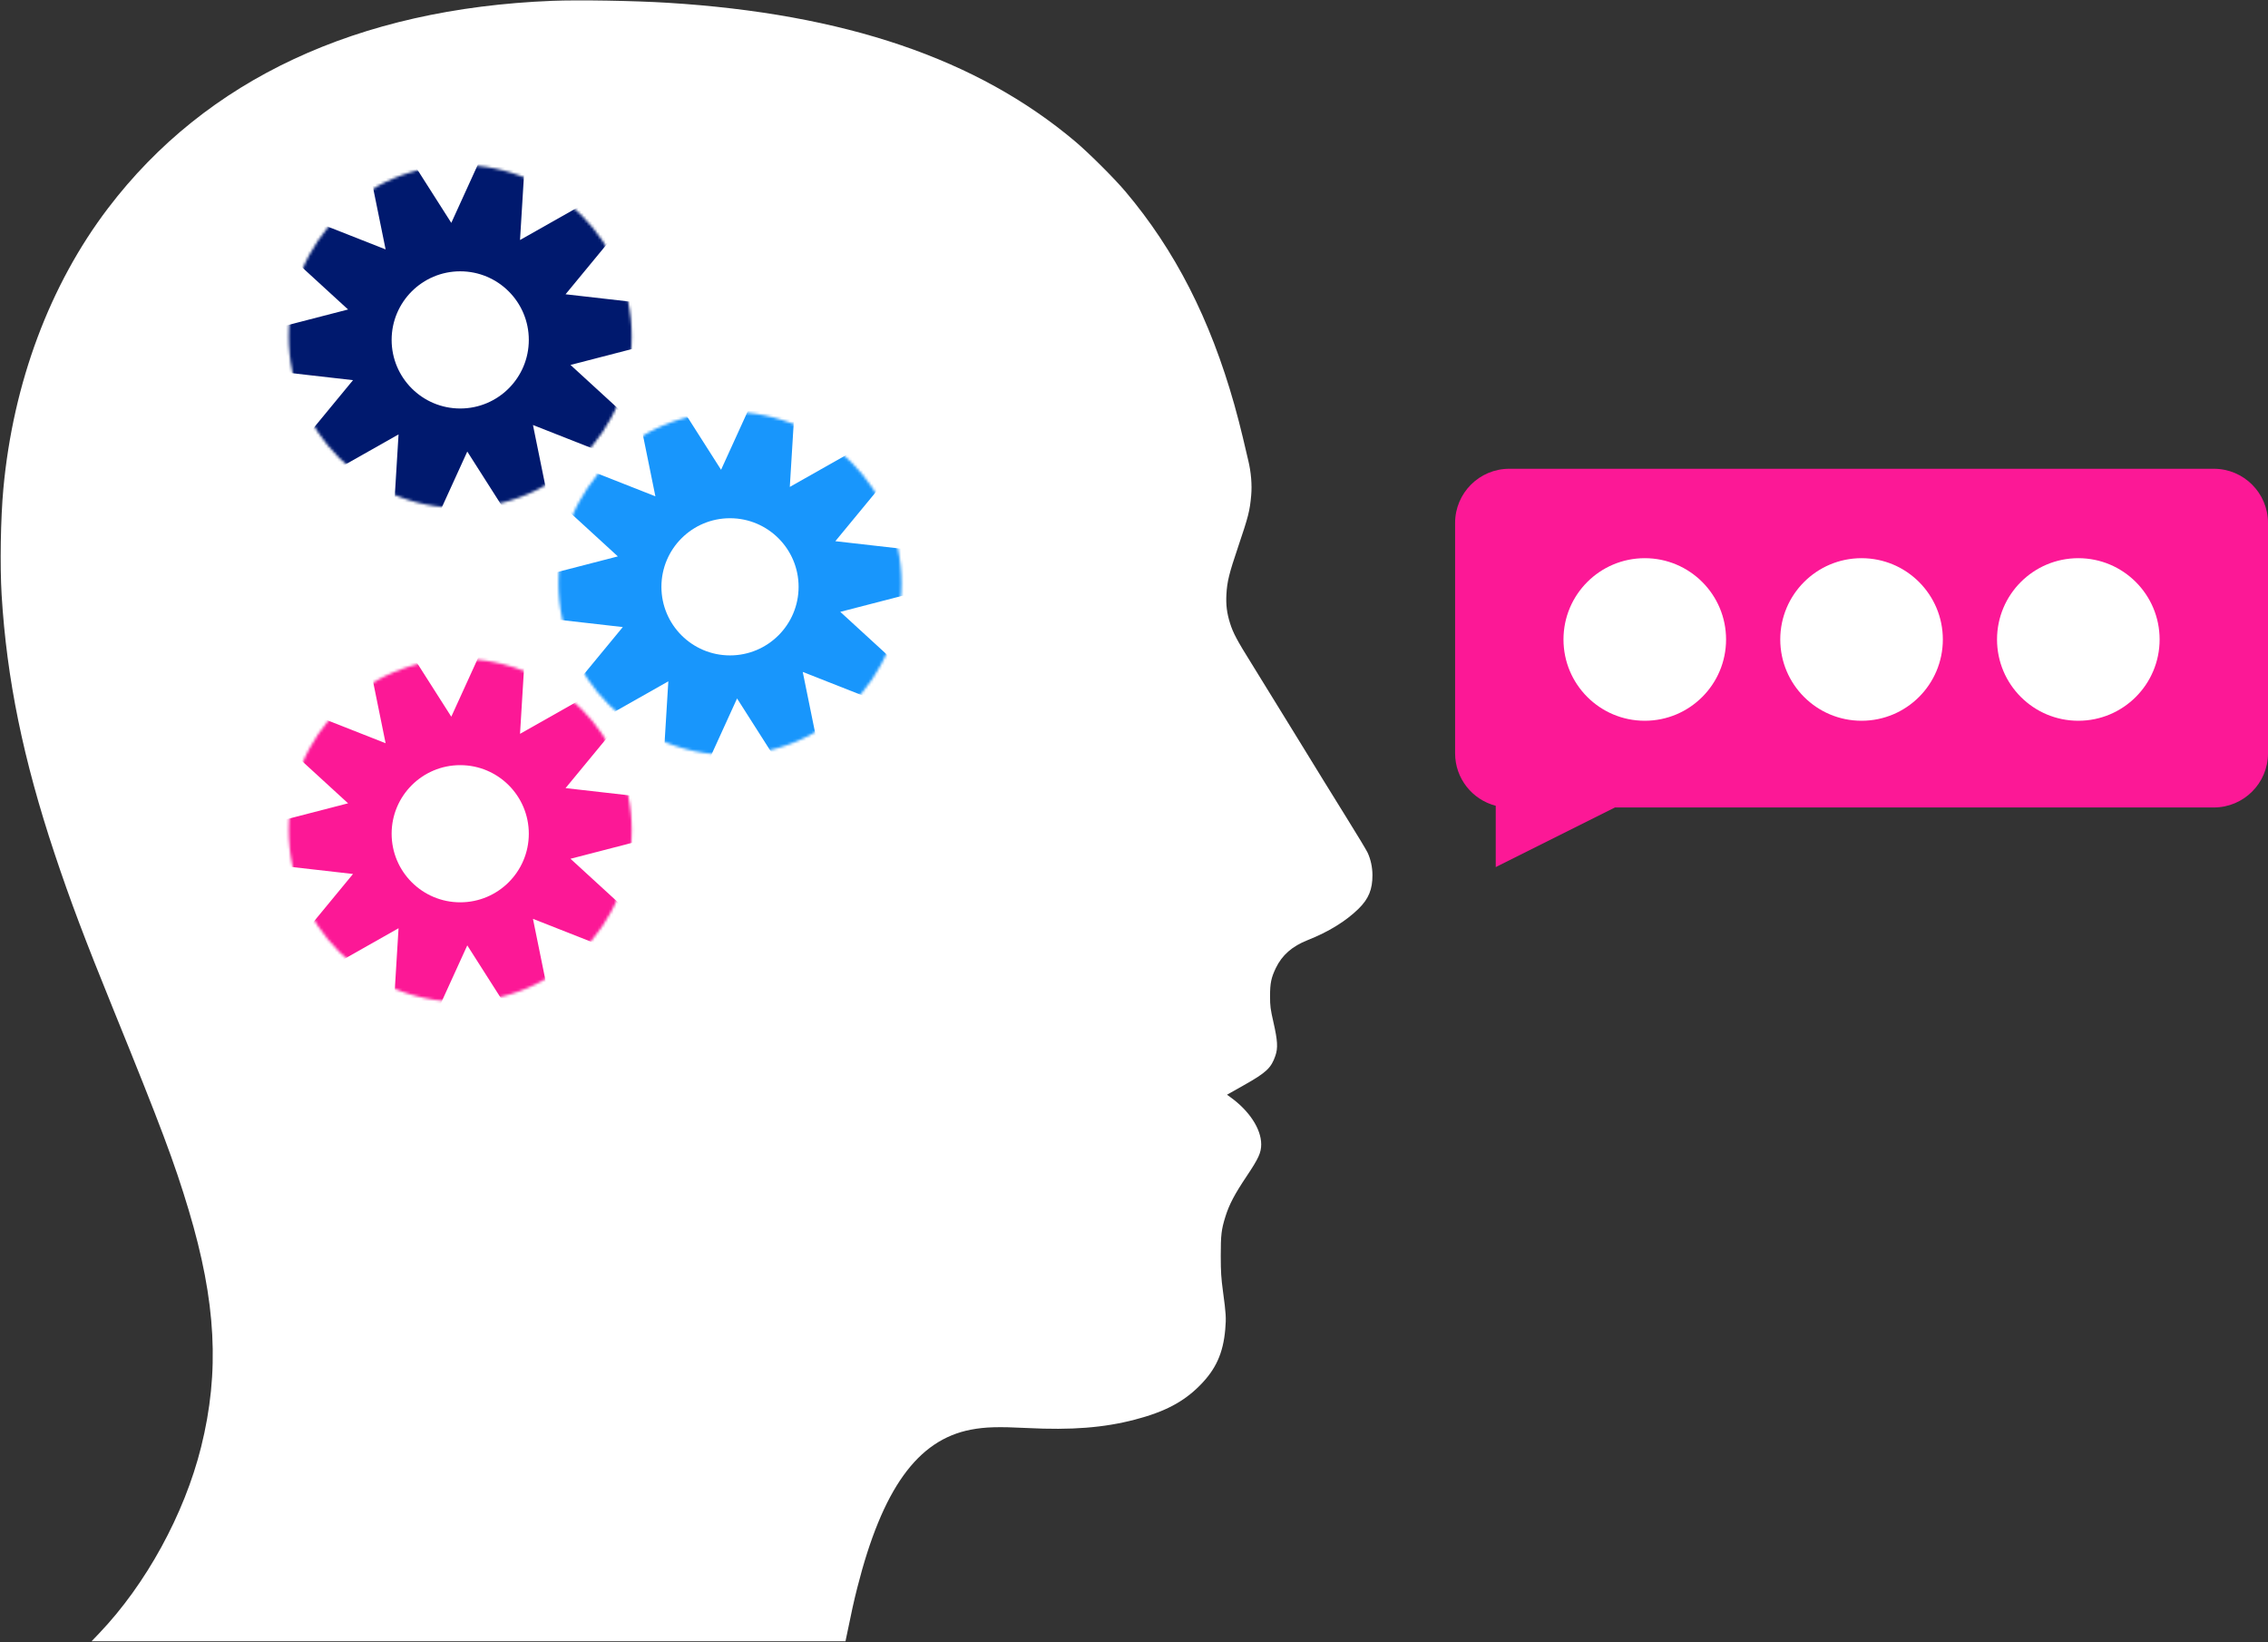
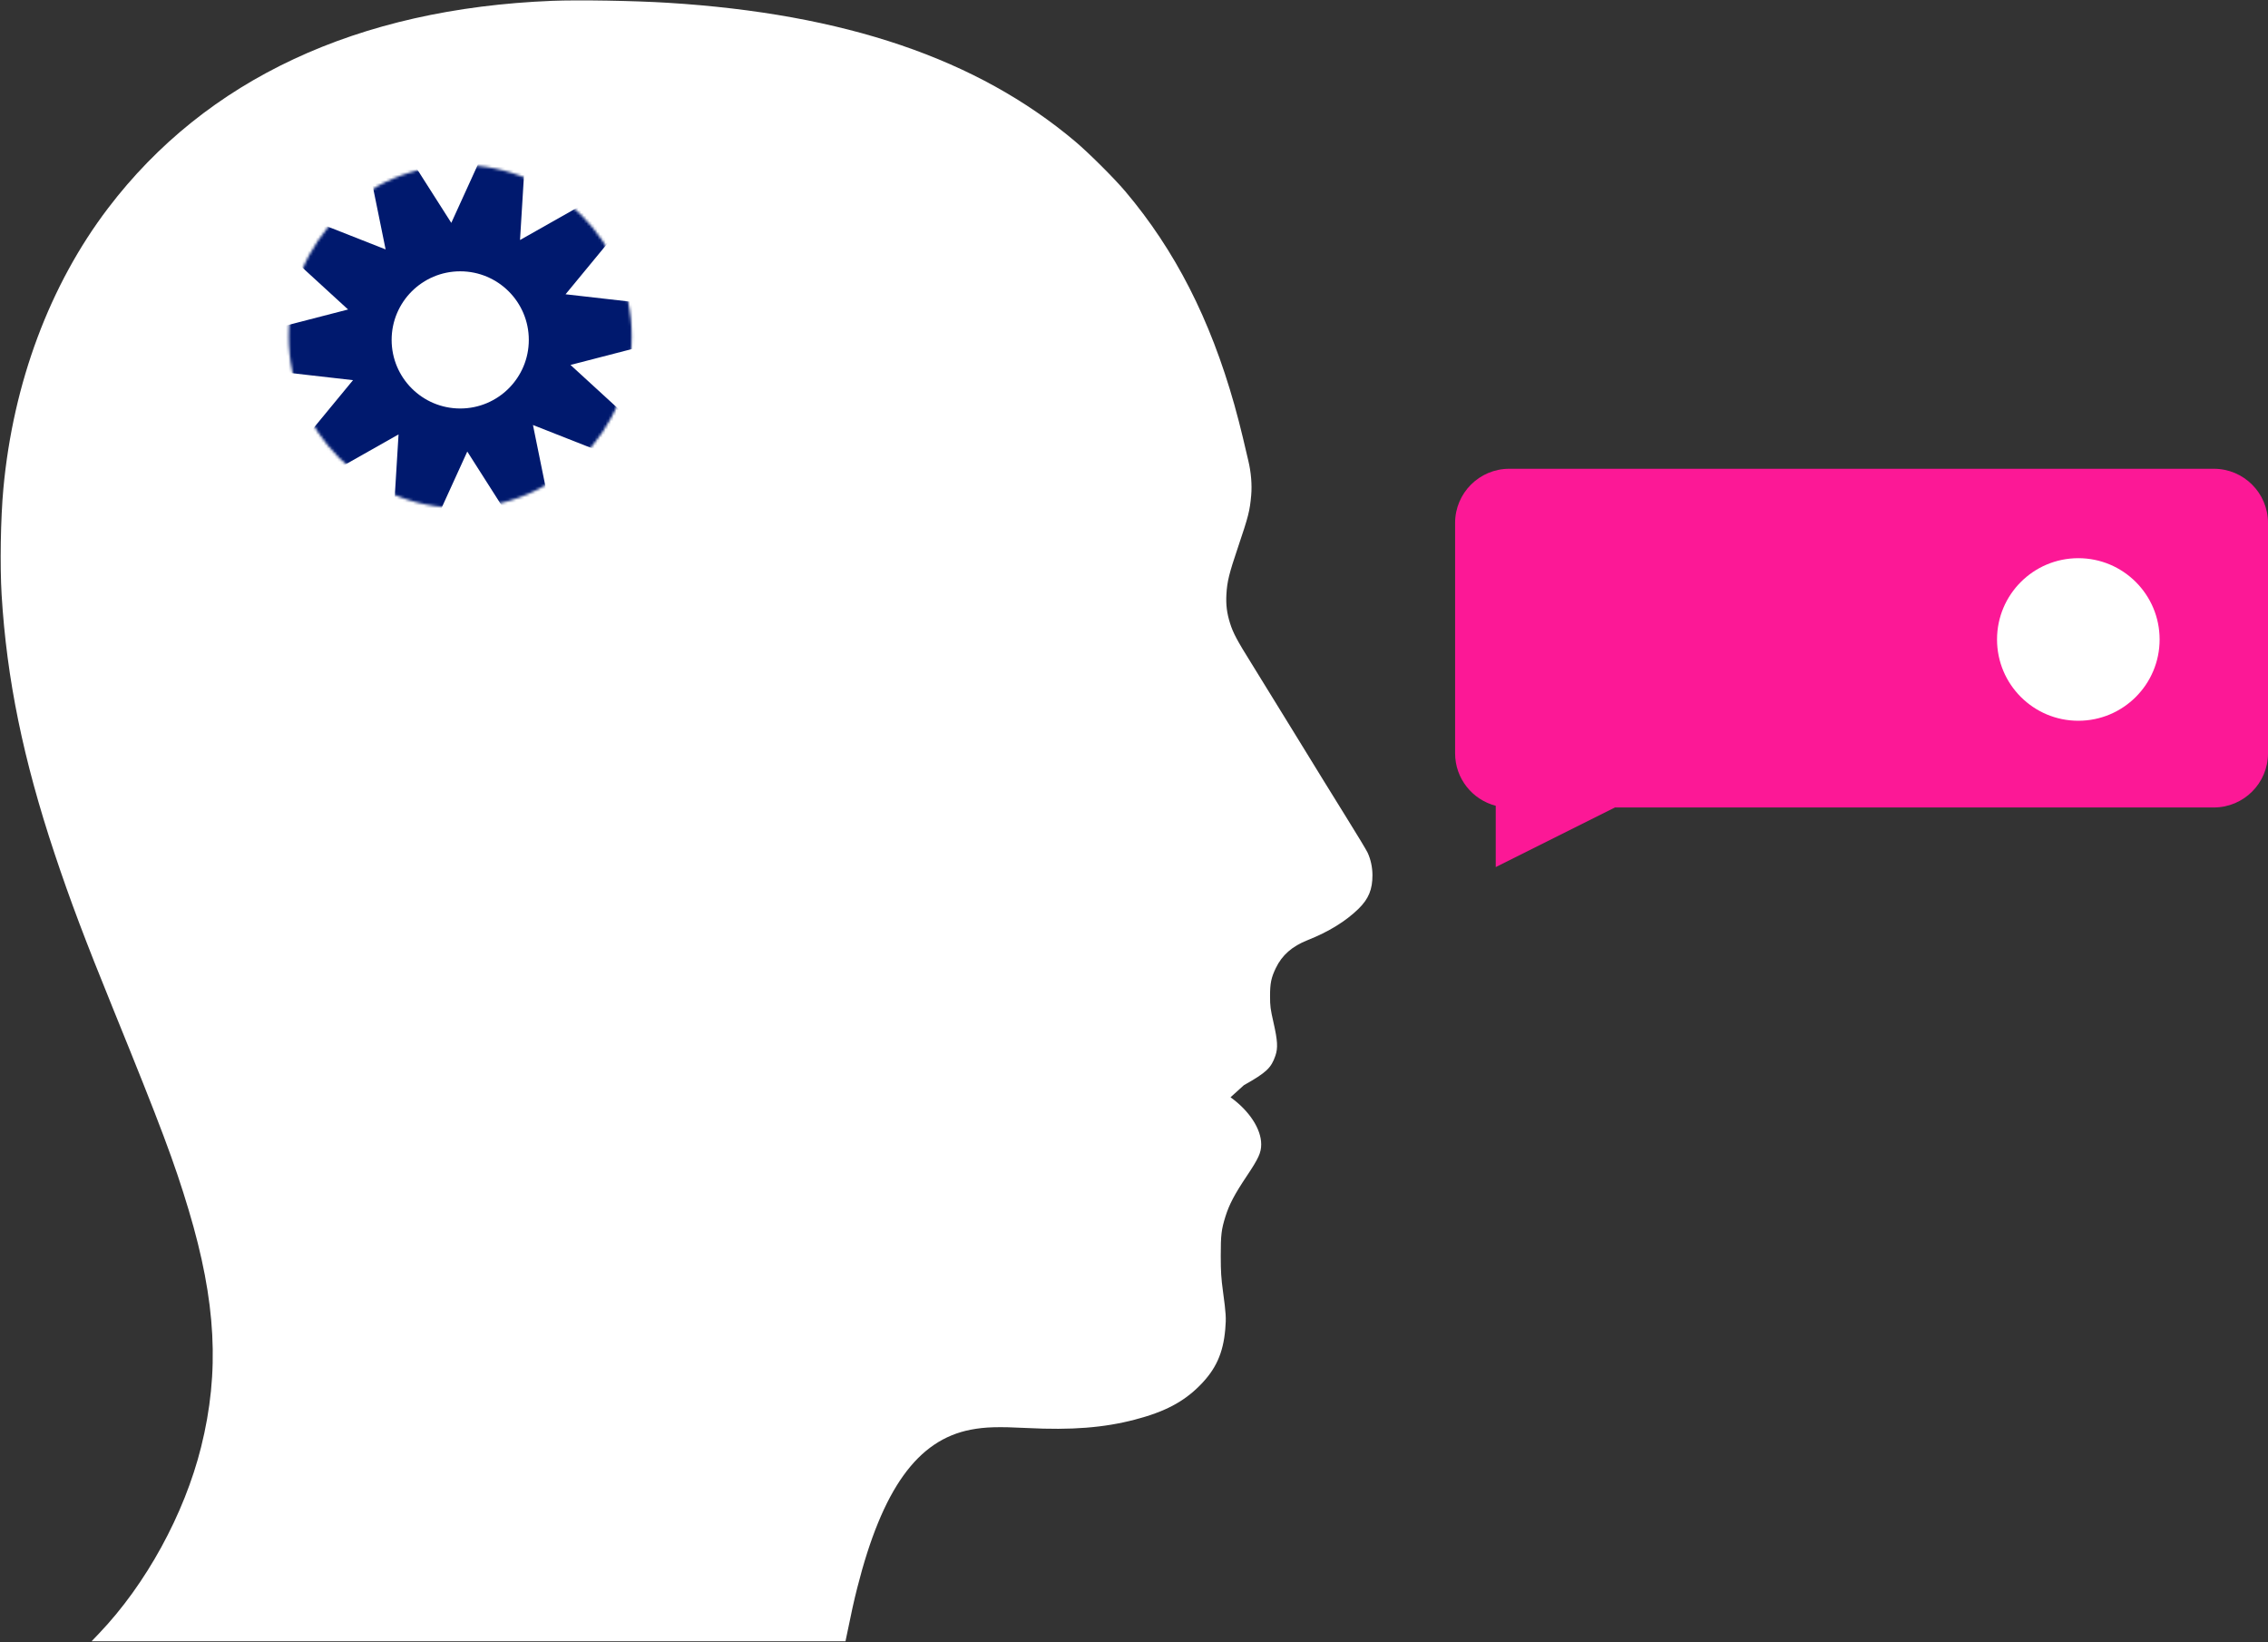
<svg xmlns="http://www.w3.org/2000/svg" width="837" height="606" viewBox="0 0 837 606" fill="none">
  <rect x="0" y="0" width="837" height="606" fill="#333333" stroke="none" />
-   <path fill-rule="evenodd" clip-rule="evenodd" d="M203.762 0.308C131.921 3.173 76.102 29.233 39.896 76.812C18.368 105.102 4.846 141.31 1.247 180.305C0.231 191.313 -0.054 208.708 0.603 219.58C2.476 250.546 8.569 280.301 20.156 315.072C25.895 332.294 31.277 346.561 41.889 372.676C59.342 415.624 64.33 428.907 69.602 446.47C79.783 480.392 81.145 506.222 74.218 534.027C68.042 558.816 53.851 584.737 36.537 602.851L33.805 605.709H172.916H312.027L312.169 605.016C314.37 594.309 315.095 591.022 316.368 585.994C325.611 549.479 338.611 531.383 358.302 527.625C363.578 526.618 368.404 526.478 379.137 527.02C395.444 527.844 407.342 526.916 418.792 523.928C429.832 521.046 436.743 517.417 442.802 511.317C448.716 505.363 451.412 499.397 452.179 490.568C452.543 486.37 452.451 484.824 451.343 476.64C450.669 471.655 450.528 469.427 450.516 463.548C450.502 455.787 450.747 453.731 452.26 448.916C453.661 444.457 455.627 440.731 460.112 434.03C464.492 427.485 465.443 425.393 465.443 422.303C465.443 416.663 461.065 409.952 454.126 404.955L452.821 404.014L459.031 400.513C467.333 395.832 469.115 394.165 470.678 389.623C471.654 386.785 471.504 384.085 470.003 377.457C468.833 372.289 468.711 371.36 468.709 367.593C468.706 362.895 469.135 360.816 470.836 357.274C473.136 352.488 476.85 349.226 482.585 346.957C490.301 343.904 496.678 339.977 501.348 335.403C505.085 331.743 506.524 328.258 506.5 322.927C506.486 320.063 505.868 317.191 504.726 314.696C504.321 313.811 500.811 307.989 496.925 301.758C493.04 295.527 484.598 281.835 478.165 271.331C471.731 260.826 464.375 248.886 461.817 244.796C456.573 236.411 455.074 233.599 453.96 230.053C452.77 226.267 452.389 223.251 452.606 219.332C452.868 214.599 453.58 211.718 456.96 201.713C460.728 190.562 461.234 188.569 461.749 182.823C462.098 178.931 461.71 174.264 460.68 169.985C460.272 168.291 459.361 164.422 458.654 161.388C457.947 158.353 456.545 152.947 455.537 149.374C446.609 117.719 433.631 92.323 415.304 70.642C411.188 65.772 401.765 56.387 396.75 52.162C360.574 21.683 311.775 5.083 246.426 1.027C234.122 0.264 213.558 -0.083 203.762 0.308Z" fill="white" />
+   <path fill-rule="evenodd" clip-rule="evenodd" d="M203.762 0.308C131.921 3.173 76.102 29.233 39.896 76.812C18.368 105.102 4.846 141.31 1.247 180.305C0.231 191.313 -0.054 208.708 0.603 219.58C2.476 250.546 8.569 280.301 20.156 315.072C25.895 332.294 31.277 346.561 41.889 372.676C59.342 415.624 64.33 428.907 69.602 446.47C79.783 480.392 81.145 506.222 74.218 534.027C68.042 558.816 53.851 584.737 36.537 602.851L33.805 605.709H172.916H312.027L312.169 605.016C314.37 594.309 315.095 591.022 316.368 585.994C325.611 549.479 338.611 531.383 358.302 527.625C363.578 526.618 368.404 526.478 379.137 527.02C395.444 527.844 407.342 526.916 418.792 523.928C429.832 521.046 436.743 517.417 442.802 511.317C448.716 505.363 451.412 499.397 452.179 490.568C452.543 486.37 452.451 484.824 451.343 476.64C450.669 471.655 450.528 469.427 450.516 463.548C450.502 455.787 450.747 453.731 452.26 448.916C453.661 444.457 455.627 440.731 460.112 434.03C464.492 427.485 465.443 425.393 465.443 422.303C465.443 416.663 461.065 409.952 454.126 404.955L459.031 400.513C467.333 395.832 469.115 394.165 470.678 389.623C471.654 386.785 471.504 384.085 470.003 377.457C468.833 372.289 468.711 371.36 468.709 367.593C468.706 362.895 469.135 360.816 470.836 357.274C473.136 352.488 476.85 349.226 482.585 346.957C490.301 343.904 496.678 339.977 501.348 335.403C505.085 331.743 506.524 328.258 506.5 322.927C506.486 320.063 505.868 317.191 504.726 314.696C504.321 313.811 500.811 307.989 496.925 301.758C493.04 295.527 484.598 281.835 478.165 271.331C471.731 260.826 464.375 248.886 461.817 244.796C456.573 236.411 455.074 233.599 453.96 230.053C452.77 226.267 452.389 223.251 452.606 219.332C452.868 214.599 453.58 211.718 456.96 201.713C460.728 190.562 461.234 188.569 461.749 182.823C462.098 178.931 461.71 174.264 460.68 169.985C460.272 168.291 459.361 164.422 458.654 161.388C457.947 158.353 456.545 152.947 455.537 149.374C446.609 117.719 433.631 92.323 415.304 70.642C411.188 65.772 401.765 56.387 396.75 52.162C360.574 21.683 311.775 5.083 246.426 1.027C234.122 0.264 213.558 -0.083 203.762 0.308Z" fill="white" />
  <mask id="mask0_307_1550" style="mask-type:alpha" maskUnits="userSpaceOnUse" x="106" y="243" width="128" height="127">
-     <circle cx="63.281" cy="63.281" r="63.281" transform="matrix(-1 0 0 1 233.125 243.146)" fill="#D9D9D9" />
-   </mask>
+     </mask>
  <g mask="url(#mask0_307_1550)">
    <path fill-rule="evenodd" clip-rule="evenodd" d="M191.914 270.827L254.332 235.516L208.718 290.853L279.971 298.974L210.542 316.932L263.413 365.384L196.688 339.103L210.983 409.378L172.449 348.896L142.708 414.152L147.083 342.571L84.665 377.883L130.279 322.545L59.026 314.424L128.455 296.466L75.584 248.015L142.309 274.296L128.014 204.021L166.548 264.503L196.289 199.247L191.914 270.827ZM169.844 333.005C155.864 333.005 144.531 321.672 144.531 307.693C144.531 293.713 155.864 282.38 169.844 282.38C183.824 282.38 195.156 293.713 195.156 307.693C195.156 321.672 183.824 333.005 169.844 333.005Z" fill="#FC1896" />
  </g>
  <mask id="mask1_307_1550" style="mask-type:alpha" maskUnits="userSpaceOnUse" x="206" y="152" width="127" height="127">
    <circle cx="63.281" cy="63.281" r="63.281" transform="matrix(-1 0 0 1 332.688 152.021)" fill="#D9D9D9" />
  </mask>
  <g mask="url(#mask1_307_1550)">
-     <path fill-rule="evenodd" clip-rule="evenodd" d="M291.476 179.702L353.894 144.39L308.281 199.728L379.533 207.849L310.104 225.807L362.976 274.258L296.251 247.977L310.546 318.252L272.012 257.771L242.27 323.027L246.646 251.446L184.228 286.758L229.841 231.42L158.589 223.299L228.018 205.341L175.146 156.89L241.871 183.171L227.576 112.896L266.11 173.377L295.852 108.121L291.476 179.702ZM269.406 241.88C255.427 241.88 244.094 230.547 244.094 216.567C244.094 202.588 255.427 191.255 269.406 191.255C283.386 191.255 294.719 202.588 294.719 216.567C294.719 230.547 283.386 241.88 269.406 241.88Z" fill="#1896FC" />
-   </g>
+     </g>
  <mask id="mask2_307_1550" style="mask-type:alpha" maskUnits="userSpaceOnUse" x="106" y="60" width="128" height="128">
    <circle cx="63.281" cy="63.281" r="63.281" transform="matrix(-1 0 0 1 233.125 60.896)" fill="#D9D9D9" />
  </mask>
  <g mask="url(#mask2_307_1550)">
    <path fill-rule="evenodd" clip-rule="evenodd" d="M191.914 88.577L254.332 53.265L208.718 108.603L279.971 116.724L210.542 134.682L263.413 183.133L196.688 156.852L210.983 227.127L172.449 166.646L142.708 231.902L147.083 160.321L84.665 195.633L130.279 140.295L59.026 132.174L128.455 114.216L75.584 65.765L142.309 92.046L128.014 21.771L166.548 82.252L196.289 16.996L191.914 88.577ZM169.844 150.755C155.864 150.755 144.531 139.422 144.531 125.443C144.531 111.463 155.864 100.13 169.844 100.13C183.824 100.13 195.156 111.463 195.156 125.443C195.156 139.422 183.824 150.755 169.844 150.755Z" fill="#00196E" />
  </g>
  <path fill-rule="evenodd" clip-rule="evenodd" d="M817 173C828.046 173 837 181.954 837 193V278C837 289.046 828.046 298 817 298H596L552 320V297.37C543.374 295.15 537 287.319 537 278V193C537 181.954 545.954 173 557 173H817Z" fill="#FC1896" />
-   <circle cx="607" cy="236" r="30" fill="white" />
-   <circle cx="687" cy="236" r="30" fill="white" />
  <circle cx="767" cy="236" r="30" fill="white" />
</svg>